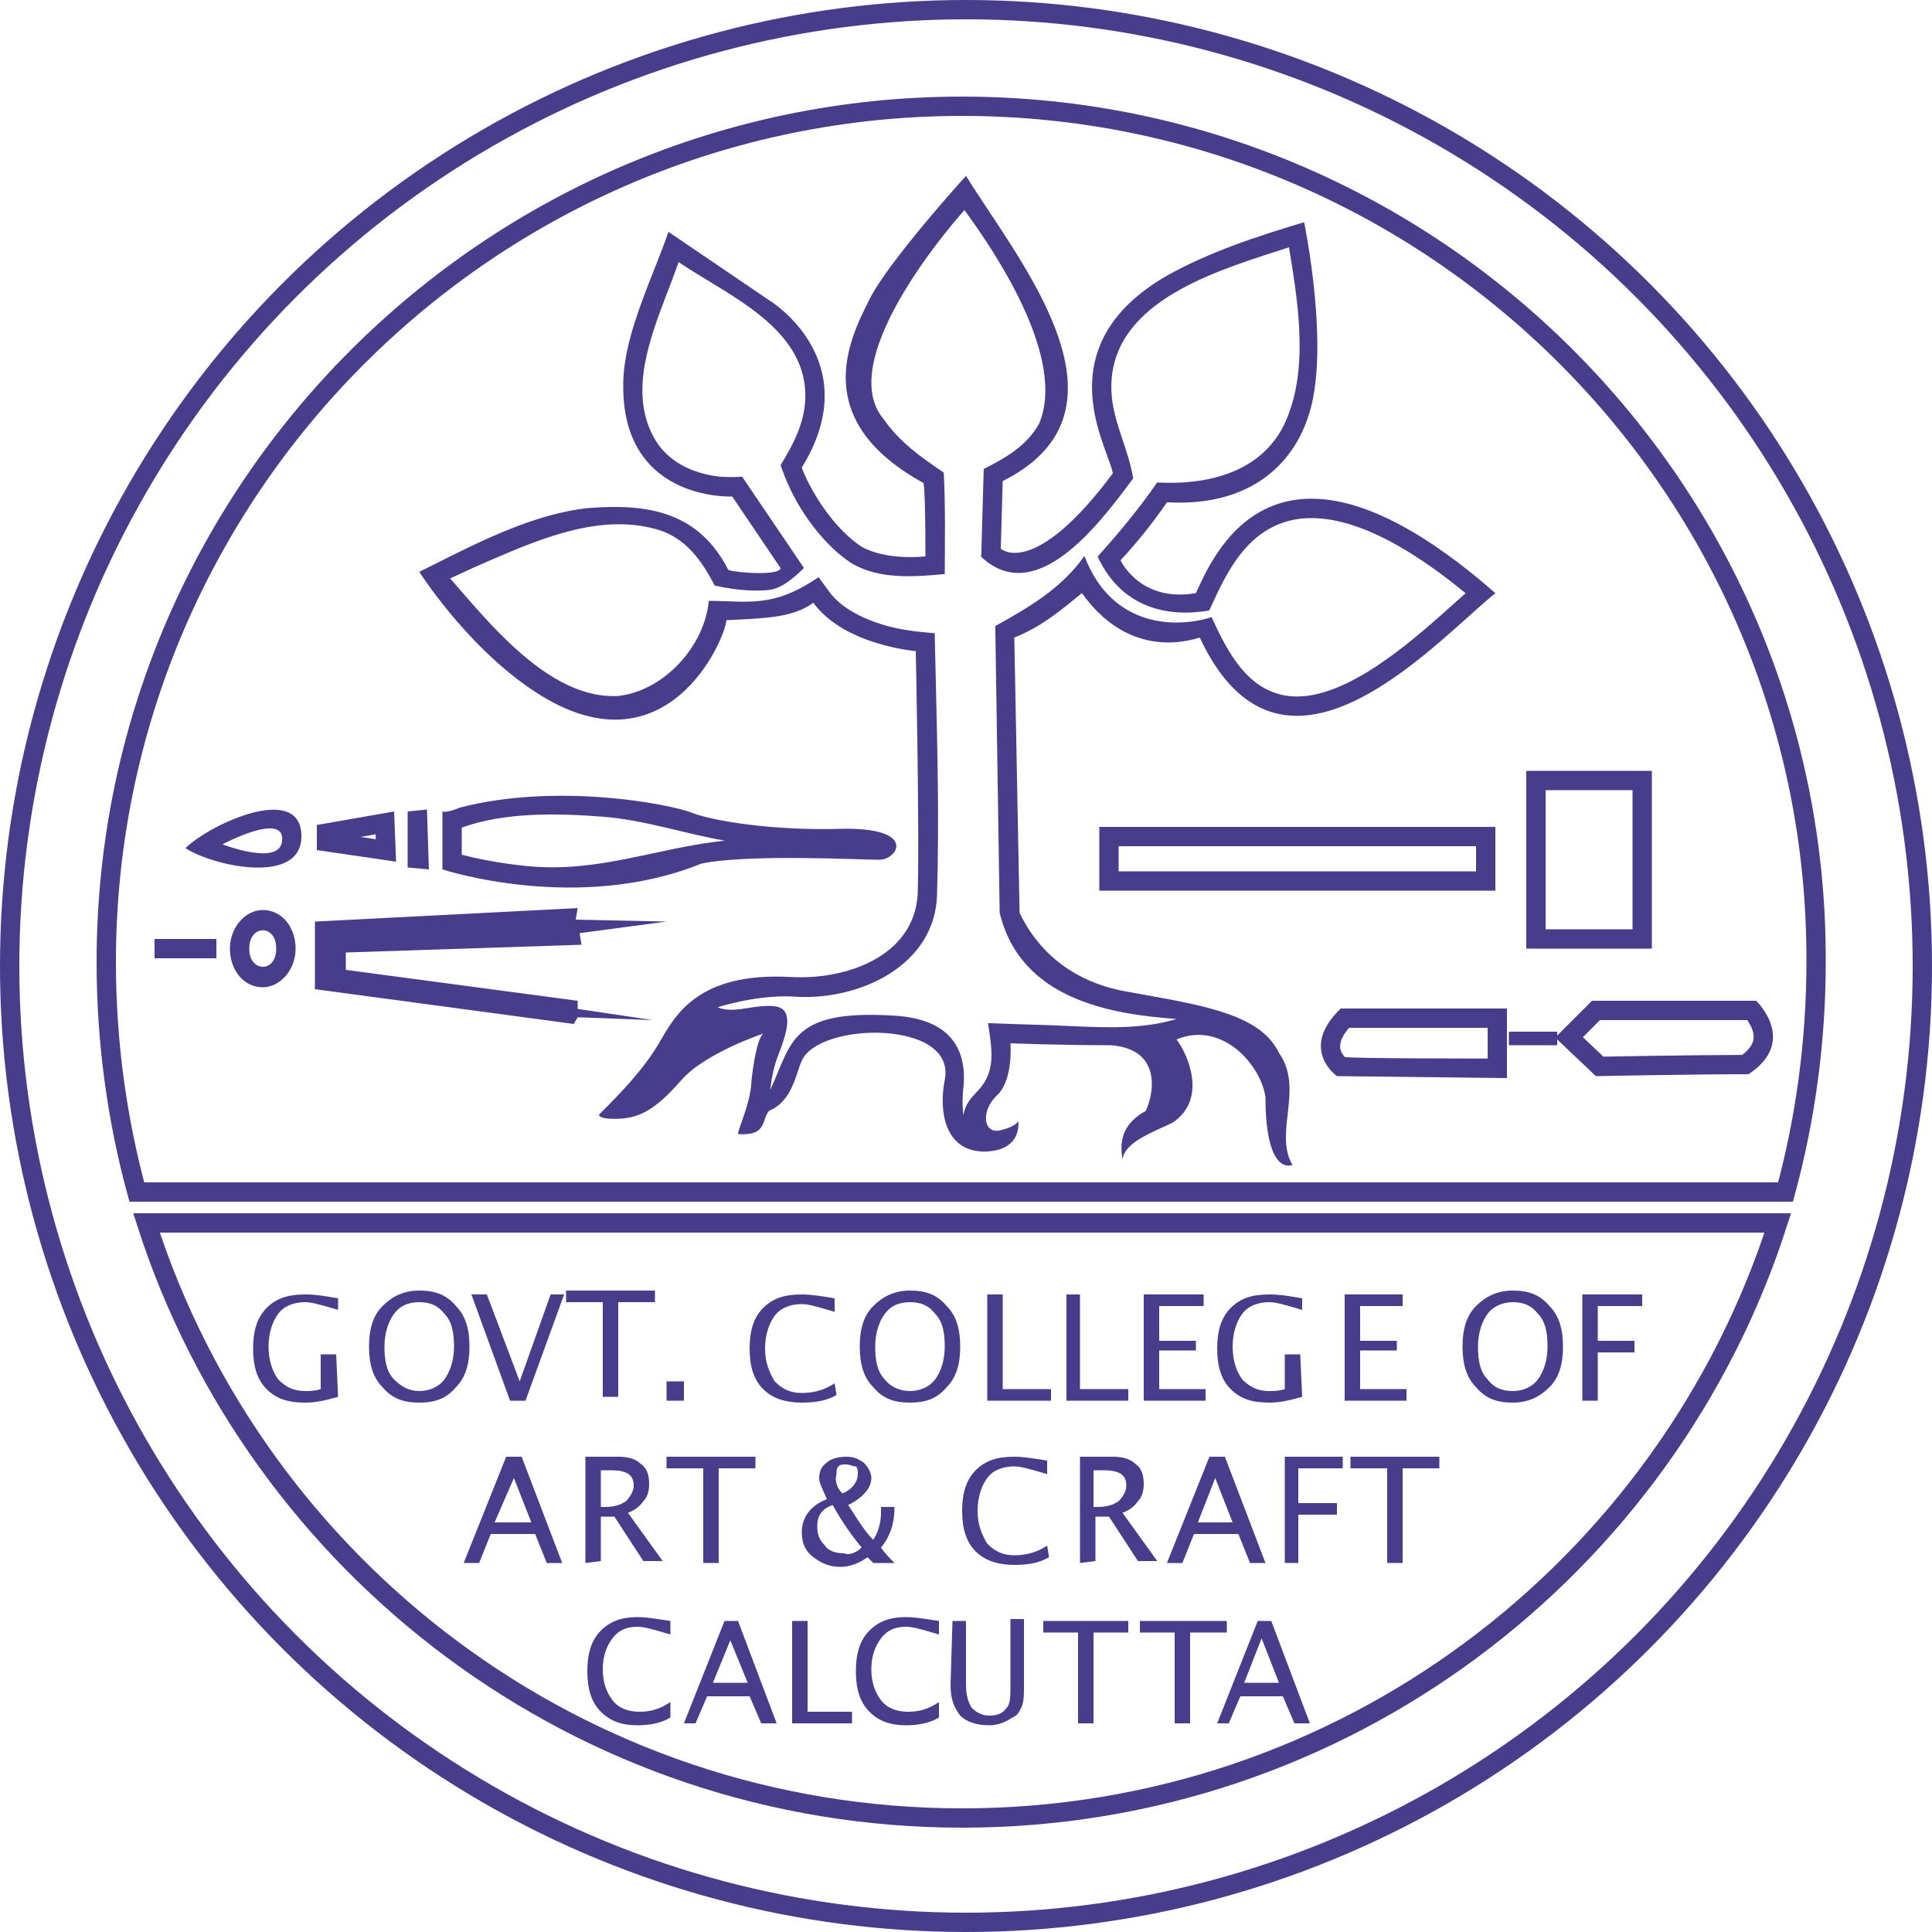
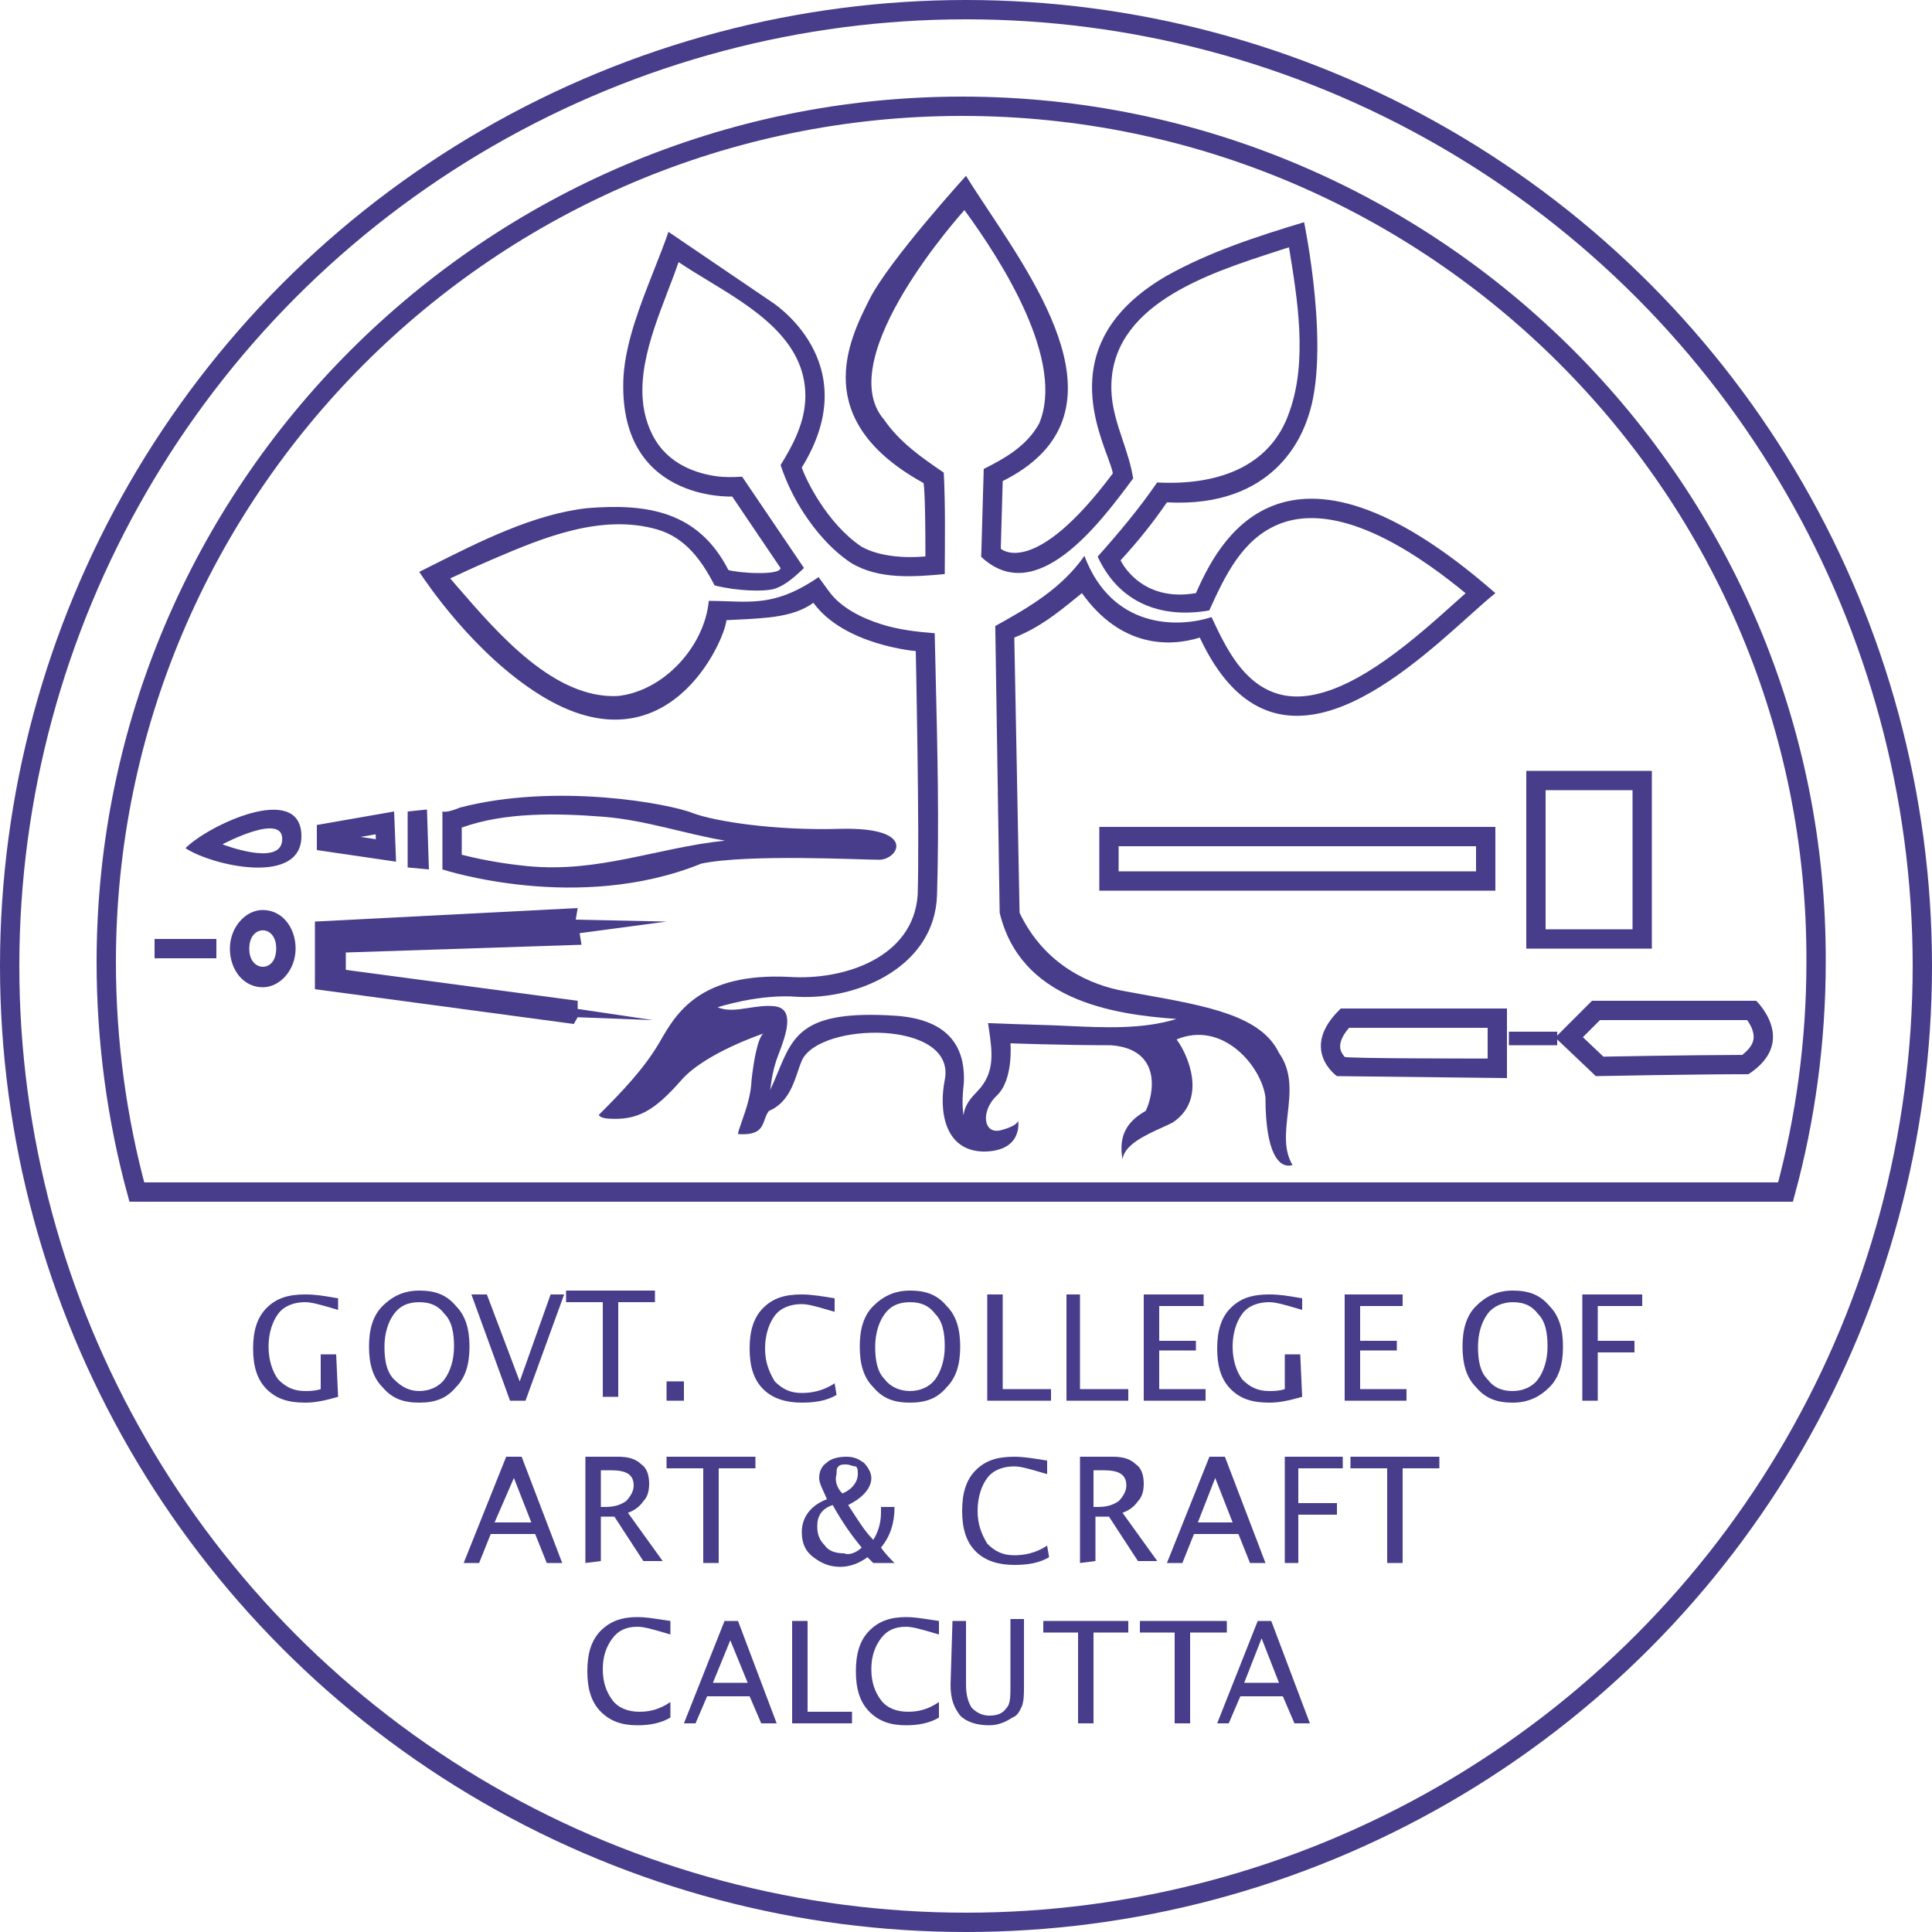
<svg xmlns="http://www.w3.org/2000/svg" width="100" height="100" viewBox="0 0 100 100" fill="none">
  <path fill-rule="evenodd" clip-rule="evenodd" d="M78 55.801L69.2 55.7C69.188 55.692 67.207 54.294 69.4 52.2H78V55.801ZM69.827 53.2C69.564 53.504 69.45 53.742 69.402 53.908C69.293 54.29 69.442 54.515 69.599 54.704C69.672 54.794 77 54.789 77 54.789V53.2H69.827Z" fill="#483D8B" />
  <path fill-rule="evenodd" clip-rule="evenodd" d="M90.9 51.801C90.94 51.839 93.076 53.916 90.5 55.601C87.7 55.601 82.6 55.7 82.6 55.7L80.6 53.801V54.101H78.1V53.4H80.6V53.601L82.4 51.801H90.9ZM81.93 53.684L82.991 54.692C83.494 54.683 84.413 54.667 85.484 54.65C86.989 54.627 88.799 54.606 90.177 54.602C90.524 54.333 90.662 54.103 90.72 53.946C90.865 53.549 90.662 53.123 90.435 52.801H82.814L81.93 53.684Z" fill="#483D8B" />
  <path d="M29.8 47.601L34.5 47.7L30 48.301L30.1 48.9L17.9 49.301V50.2L29.9 51.801V52.223L33.8 52.801L29.9 52.652L29.7 53.001L16.3 51.2V47.7L29.9 47.001L29.8 47.601Z" fill="#483D8B" />
  <path fill-rule="evenodd" clip-rule="evenodd" d="M13.6 47.101C14.6 47.101 15.3 48.001 15.3 49.101C15.3 50.2 14.499 51.101 13.6 51.101C12.6 51.1 11.901 50.2 11.9 49.101C11.9 48.001 12.7 47.101 13.6 47.101ZM12.908 48.954C12.898 49.052 12.899 49.164 12.909 49.263C13.008 50.278 14.191 50.326 14.289 49.255C14.301 49.15 14.3 49.03 14.288 48.924C14.177 47.876 12.999 47.907 12.908 48.954Z" fill="#483D8B" />
  <path d="M11.2 49.601H8V48.601H11.2V49.601Z" fill="#483D8B" />
  <path fill-rule="evenodd" clip-rule="evenodd" d="M85.5 49.101H79V39.9H85.5V49.101ZM80 48.101H84.5V40.9H80V48.101Z" fill="#483D8B" />
  <path fill-rule="evenodd" clip-rule="evenodd" d="M77.4 46.101H56.9V42.801H77.4V46.101ZM57.9 45.101H76.4V43.801H57.9V45.101Z" fill="#483D8B" />
  <path fill-rule="evenodd" clip-rule="evenodd" d="M23.8 41.801C28.8 40.501 34.7 41.601 35.9 42.101C37.001 42.501 40.001 43 43.5 42.9C47.5 42.8 46.5 44.502 45.5 44.501C44.5 44.5 38.726 44.195 36.3 44.7C29.934 47.286 22.975 45.026 22.9 45.001V42.001C22.913 42.007 23.123 42.091 23.8 41.801ZM31.197 42.273C28.854 42.09 26.142 42.029 23.9 42.835V44.242C24.608 44.422 25.812 44.684 27.298 44.83C30.982 45.191 34 43.881 37.52 43.511C35.37 43.144 33.405 42.444 31.197 42.273Z" fill="#483D8B" />
  <path fill-rule="evenodd" clip-rule="evenodd" d="M15.6 43.2C15.699 45.9 10.96 44.807 9.6 43.9C10.808 42.692 15.5 40.5 15.6 43.2ZM11.514 43.702C11.514 43.702 14.437 44.84 14.599 43.552C14.8 41.95 11.514 43.702 11.514 43.702Z" fill="#483D8B" />
  <path d="M22.2 45.001L21.1 44.9V42.001L22.1 41.9L22.2 45.001Z" fill="#483D8B" />
  <path fill-rule="evenodd" clip-rule="evenodd" d="M20.5 44.601L16.4 44.001V42.7L20.4 42.001L20.5 44.601ZM18.658 43.32L19.454 43.437L19.444 43.183L18.658 43.32Z" fill="#483D8B" />
  <path fill-rule="evenodd" clip-rule="evenodd" d="M58 29.001C58.021 29.046 59.031 31.195 61.9 30.7L61.929 30.637C62.963 28.358 66.306 20.993 77.4 30.7C77.004 31.02 76.53 31.445 75.994 31.926C72.34 35.203 65.85 41.024 62.1 33.001C60.5 33.5 58 33.5 56 30.7C55.873 30.802 55.746 30.905 55.619 31.009C54.738 31.724 53.81 32.479 52.5 33L52.773 47.245C54.086 50 56.5 51 58.2 51.301C58.517 51.359 58.829 51.415 59.136 51.471C62.518 52.079 65.284 52.576 66.2 54.501C66.897 55.477 66.772 56.593 66.65 57.671C66.544 58.618 66.441 59.534 66.9 60.301C66.338 60.488 65.599 59.972 65.509 57.352L65.5 56.801C65.3 55.201 63.3 52.801 60.9 53.801C61.5 54.601 62.499 56.901 60.7 58.101C60.543 58.183 60.349 58.272 60.137 58.367C59.304 58.745 58.208 59.242 58.1 60.001C57.9 58.865 58.255 58.089 59.3 57.501C59.7 56.701 60.2 54.301 57.5 54.101C54.904 54.101 52.308 54.001 52.3 54.001C52.306 54.048 52.453 55.9 51.6 56.7C50.746 57.5 50.889 58.735 51.8 58.501C52.66 58.28 52.696 58.032 52.7 58.004C52.707 58.046 52.953 59.596 50.908 59.605C48.866 59.566 48.59 57.457 48.9 55.9C49.525 52.767 42.395 52.879 41.5 54.9C41.432 55.053 41.371 55.236 41.304 55.435C41.059 56.166 40.743 57.107 39.8 57.501C39.69 57.639 39.633 57.799 39.577 57.957C39.429 58.373 39.287 58.773 38.2 58.7C38.2 58.597 38.283 58.365 38.391 58.06C38.64 57.358 38.873 56.65 38.9 55.9C39 55 39.2 53.781 39.5 53.5C39.5 53.5 36.5 54.5 35.273 55.9C33.875 57.496 33 58 31.5 57.9C31.015 57.868 31 57.711 31 57.7C32.161 56.538 33.353 55.316 34.176 53.882C34.983 52.475 36.212 50.331 40.861 50.565C43.658 50.752 47.288 49.581 47.5 46.301C47.6 43.015 47.402 33.778 47.4 33.7C47.4 33.7 43.7 33.4 42.1 31.2C41.099 31.928 39.766 31.994 38.102 32.075C37.938 32.083 37.77 32.092 37.6 32.101C37.498 33.202 34.5 40 28 36C24.548 33.875 22.044 30.116 21.733 29.648C21.713 29.62 21.703 29.604 21.7 29.601C21.922 29.49 22.146 29.377 22.373 29.263C24.875 28.003 27.647 26.608 30.4 26.301C33.505 26.051 36.14 26.462 37.7 29.501C38.096 29.649 40.388 29.816 40.4 29.4L37.9 25.7C37.887 25.701 31.893 25.983 32.276 19.419C32.408 17.637 33.147 15.763 33.849 13.982C34.117 13.305 34.379 12.641 34.6 12.001L39.9 15.601C39.958 15.636 44.88 18.732 41.5 24.2C41.7 24.801 42.8 27.101 44.6 28.301C45.5 28.801 46.8 28.901 47.9 28.801C47.9 25.23 47.8 25.001 47.8 25.001C41.876 21.742 43.955 17.588 44.968 15.564L45 15.5C46 13.5 50 9.1 50 9.1C50.339 9.65 50.74 10.255 51.167 10.899C54.123 15.355 58.324 21.688 51.9 24.9L51.8 28.4C51.823 28.422 53.528 29.962 57.6 24.501C57.568 24.298 57.457 23.995 57.317 23.615C56.572 21.595 55.02 17.383 60.389 14.275C62.588 13.041 65.091 12.224 67.5 11.501C67.518 11.587 68.892 18.223 67.7 21.601C67.4 22.501 65.999 26.301 60.4 26.001C59.664 27.072 58.883 28.047 58 29.001ZM56.815 28.809C57.912 27.581 58.959 26.332 59.894 24.972C62.812 25.13 65.749 24.291 66.751 21.284L66.757 21.268C67.678 18.656 67.158 15.482 66.718 12.799L66.524 12.862L66.297 12.936L66.153 12.983L66.05 13.016C62.484 14.17 57.414 15.81 57.524 20.175C57.548 21.102 57.833 21.954 58.119 22.808C58.333 23.448 58.547 24.089 58.652 24.763L58.543 24.909C56.921 27.084 53.631 31.495 50.787 28.821L50.918 24.273C52.052 23.706 53.162 23.065 53.791 21.912C55.126 18.701 51.925 13.608 49.919 10.875C49.919 10.875 43 18.5 45.748 21.707C46.566 22.891 47.685 23.67 48.849 24.462C48.938 26.209 48.907 27.964 48.9 29.714C47.292 29.86 45.49 30.008 44.045 29.133C42.991 28.43 42.178 27.434 41.614 26.574C41.099 25.788 40.701 24.961 40.403 24.073C41.074 22.987 41.673 21.837 41.685 20.527C41.71 17.592 38.989 15.943 36.626 14.51C36.095 14.188 35.582 13.877 35.122 13.565C34.956 14.054 34.76 14.564 34.559 15.088C33.627 17.521 32.581 20.252 33.807 22.576C34.589 24.059 36.094 24.512 37.079 24.649C37.527 24.712 37.964 24.697 38.414 24.675C39.238 25.894 41.614 29.4 41.614 29.4C41 30 40.477 30.388 40 30.5C39.523 30.612 38.233 30.612 36.987 30.301C36.321 29.006 35.471 27.818 34.002 27.4C31.126 26.583 28.126 27.819 25.507 28.944C24.67 29.304 23.896 29.659 23.302 29.939C23.416 30.07 23.532 30.204 23.651 30.342C25.786 32.815 28.682 36.169 31.959 36.027C34.362 35.783 36.469 33.446 36.687 31.101C36.986 31.101 37.269 31.11 37.543 31.119L37.66 31.123C39.169 31.178 40.404 31.222 42.37 29.872L42.909 30.612C43.519 31.451 44.594 31.992 45.648 32.32C46.544 32.599 47.448 32.702 48.38 32.776C48.397 33.557 48.415 34.337 48.434 35.117C48.524 38.855 48.613 42.593 48.5 46.331C48.389 49.963 44.535 51.745 41.315 51.597C39.291 51.425 37.145 52.138 37.145 52.138C37.631 52.344 38.182 52.258 38.759 52.169C39.197 52.102 39.649 52.032 40.1 52.085C41.143 52.209 40.716 53.494 40.286 54.6C40.044 55.225 39.946 55.769 39.864 56.418C39.998 56.134 40.114 55.859 40.223 55.595L40.27 55.483C41.065 53.562 41.6 52.271 46.315 52.572C48.9 52.737 50 54 49.886 56.091C49.794 56.859 49.814 57.38 49.873 57.73C49.939 57.163 50.271 56.816 50.599 56.474C51.518 55.515 51.361 54.452 51.183 53.243C51.169 53.148 51.154 53.052 51.141 52.955C52.077 52.991 53.013 53.027 53.95 53.051C54.39 53.062 54.842 53.083 55.299 53.104C57.172 53.191 59.151 53.282 60.897 52.741C57.5 52.5 52.821 51.735 51.743 47.245L51.515 32.404C53.272 31.428 54.95 30.456 56.129 28.773C57.564 32.577 61 32.5 62.709 31.941C63.449 33.525 64.34 35.381 66.151 35.915C67.204 36.225 68.418 35.993 69.762 35.339C71.098 34.688 72.435 33.68 73.66 32.645C74.269 32.13 74.839 31.619 75.361 31.15C75.531 30.998 75.698 30.849 75.859 30.705C70.876 26.603 67.908 26.438 66.2 27.128C64.287 27.901 63.392 29.835 62.592 31.596C60.035 32.041 57.894 31.161 56.815 28.809Z" fill="#483D8B" />
  <path d="M33.001 83.7C33.383 83.701 33.766 83.759 34.238 83.831C34.382 83.853 34.536 83.876 34.7 83.9V84.6C34.58 84.566 34.463 84.531 34.349 84.498C33.8 84.338 33.332 84.201 33.001 84.2C32.401 84.2 32 84.4 31.7 84.8C31.4 85.2 31.2 85.7 31.2 86.4C31.2 87.1 31.4 87.6 31.7 88C32 88.4 32.5 88.6 33.1 88.6C33.6 88.6 34.1 88.5 34.7 88.1V88.9C34.2 89.2 33.6 89.3 33.001 89.3C32.2 89.3 31.6 89.1 31.1 88.6C30.6 88.1 30.4 87.4 30.4 86.5C30.4 85.6 30.6 84.9 31.1 84.4C31.6 83.9 32.201 83.7 33.001 83.7Z" fill="#483D8B" />
  <path d="M46.9 83.7C47.283 83.7 47.666 83.759 48.138 83.831C48.283 83.853 48.436 83.876 48.6 83.9V84.6C48.48 84.566 48.363 84.531 48.249 84.498C47.7 84.338 47.231 84.2 46.9 84.2C46.3 84.201 45.9 84.4 45.6 84.8C45.3 85.2 45.1 85.7 45.1 86.4C45.1 87.1 45.3 87.6 45.6 88C45.9 88.4 46.401 88.6 47.001 88.6C47.5 88.6 48 88.5 48.6 88.1V88.9C48.1 89.2 47.5 89.3 46.9 89.3C46.1 89.3 45.5 89.1 45.001 88.6C44.501 88.1 44.3 87.4 44.3 86.5C44.3 85.6 44.501 84.9 45.001 84.4C45.5 83.9 46.1 83.701 46.9 83.7Z" fill="#483D8B" />
  <path d="M53.001 87.2C53.001 87.7 53 88 52.9 88.3C52.892 88.316 52.884 88.333 52.876 88.351C52.87 88.363 52.864 88.375 52.858 88.387C52.768 88.578 52.659 88.813 52.4 88.9C52.1 89.1 51.7 89.3 51.2 89.3C50.5 89.3 50 89.1 49.7 88.8C49.4 88.4 49.2 88 49.2 87.2L49.3 83.9H50.001V87.2C50.001 87.7 50.1 88.1 50.3 88.4C50.5 88.6 50.8 88.8 51.2 88.8C51.6 88.8 51.9 88.7 52.1 88.4C52.3 88.2 52.3 87.8 52.3 87.2V83.8H53.001V87.2Z" fill="#483D8B" />
  <path fill-rule="evenodd" clip-rule="evenodd" d="M40.2 89.2H39.4L38.8 87.8H36.6L36.001 89.2H35.4L37.501 83.9H38.2L40.2 89.2ZM36.9 87.1H38.7L37.8 84.901L36.9 87.1Z" fill="#483D8B" />
  <path d="M41.8 88.6H44.1V89.2H41.001V83.9H41.8V88.6Z" fill="#483D8B" />
  <path d="M58.4 84.5H56.6V89.2H55.8V84.5H54.001V83.9H58.4V84.5Z" fill="#483D8B" />
  <path d="M63.501 84.5H61.6V89.2H60.8V84.5H59.001V83.9H63.501V84.5Z" fill="#483D8B" />
  <path fill-rule="evenodd" clip-rule="evenodd" d="M67.8 89.2H67.001L66.4 87.8H64.2L63.6 89.2H63.001L65.1 83.9H65.8L67.8 89.2ZM64.4 87.1H66.2L65.3 84.8L64.4 87.1Z" fill="#483D8B" />
  <path fill-rule="evenodd" clip-rule="evenodd" d="M43.8 75.4C44.2 75.4 44.4 75.501 44.7 75.7C44.9 75.9 45.1 76.2 45.1 76.5C45.1 77 44.7 77.5 43.9 77.9C43.988 78.031 44.076 78.168 44.165 78.306C44.48 78.797 44.81 79.31 45.2 79.7C45.4 79.4 45.6 78.9 45.6 78.3V78H46.3C46.3 78.8 46.1 79.5 45.6 80.1C45.8 80.4 46.1 80.7 46.3 80.9H45.2L44.9 80.6C44.5 80.9 44 81.1 43.501 81.1C42.901 81.1 42.5 80.9 42.1 80.6C41.7 80.3 41.501 79.9 41.501 79.3C41.501 78.5 42 77.9 42.8 77.6C42.737 77.443 42.674 77.306 42.618 77.182C42.494 76.912 42.4 76.706 42.4 76.5C42.4 76.2 42.5 75.9 42.8 75.7C43 75.5 43.4 75.4 43.8 75.4ZM43.1 77.901C42.5 78.101 42.3 78.5 42.3 79C42.3 79.4 42.4 79.7 42.7 80C42.9 80.3 43.3 80.401 43.7 80.401C43.9 80.501 44.3 80.4 44.6 80.1C44.1 79.5 43.6 78.8 43.1 77.901ZM43.799 75.8C43.6 75.8 43.5 75.8 43.4 75.9C43.3 76 43.299 76.1 43.299 76.3C43.199 76.6 43.3 77 43.6 77.3C44.1 77.1 44.4 76.7 44.4 76.3C44.4 76.1 44.399 76 44.299 75.9C44.1 75.9 43.999 75.8 43.799 75.8Z" fill="#483D8B" />
  <path d="M52.501 75.4C53 75.4 53.6 75.5 54.2 75.6V76.3C54.08 76.266 53.963 76.232 53.849 76.198C53.3 76.038 52.832 75.9 52.501 75.9C51.901 75.9 51.4 76.1 51.1 76.5C50.8 76.9 50.6 77.501 50.6 78.2C50.6 78.9 50.8 79.4 51.1 79.9C51.5 80.3 51.901 80.5 52.501 80.5C53 80.5 53.6 80.4 54.2 80L54.3 80.6C53.8 80.9 53.2 81 52.501 81C51.701 81 51.001 80.8 50.501 80.3C50.001 79.8 49.8 79.1 49.8 78.2C49.8 77.3 50.001 76.6 50.501 76.1C51 75.6 51.601 75.4 52.501 75.4Z" fill="#483D8B" />
  <path fill-rule="evenodd" clip-rule="evenodd" d="M29.1 80.9H28.3L27.7 79.4H25.4L24.8 80.9H24L26.2 75.4H27L29.1 80.9ZM25.6 78.8H27.5L26.6 76.5L25.6 78.8Z" fill="#483D8B" />
  <path fill-rule="evenodd" clip-rule="evenodd" d="M32.001 75.4C32.5 75.4 32.9 75.5 33.2 75.8C33.5 76 33.6 76.4 33.6 76.8C33.6 77.2 33.5 77.5 33.3 77.7C33.1 78 32.8 78.2 32.501 78.3L34.3 80.8H33.3L31.8 78.5H31.1V80.8L30.3 80.9V75.4H32.001ZM31.1 78H31.299C31.799 78 32.1 77.9 32.4 77.7C32.6 77.5 32.799 77.2 32.799 76.9C32.799 76.3 32.4 76.1 31.6 76.1H31.1V78Z" fill="#483D8B" />
  <path d="M39.1 76H37.2V80.9H36.4V76H34.501V75.4H39.1V76Z" fill="#483D8B" />
  <path fill-rule="evenodd" clip-rule="evenodd" d="M57.6 75.4C58.1 75.4 58.5 75.5 58.8 75.8C59.1 76 59.2 76.4 59.2 76.8C59.2 77.2 59.1 77.5 58.9 77.7C58.7 78 58.4 78.2 58.1 78.3L59.9 80.8H58.9L57.4 78.5H56.7V80.8L55.9 80.9V75.4H57.6ZM56.6 78H56.799C57.299 78 57.6 77.9 57.9 77.7C58.1 77.5 58.299 77.2 58.299 76.9C58.299 76.3 57.9 76.1 57.1 76.1H56.6V78Z" fill="#483D8B" />
  <path fill-rule="evenodd" clip-rule="evenodd" d="M65.501 80.9H64.7L64.1 79.4H61.8L61.2 80.9H60.4L62.6 75.4H63.4L65.501 80.9ZM62.001 78.8H63.8L62.9 76.5L62.001 78.8Z" fill="#483D8B" />
  <path d="M69.501 76H67.2V77.8H69.2V78.4H67.2V80.9H66.501V75.4H69.501V76Z" fill="#483D8B" />
  <path d="M74.501 76H72.6V80.9H71.8V76H69.9V75.4H74.501V76Z" fill="#483D8B" />
  <path d="M15.8 67C16.324 67 16.771 67.076 17.276 67.162C17.349 67.175 17.424 67.188 17.5 67.2V67.8C17.381 67.766 17.262 67.732 17.149 67.698C16.6 67.538 16.132 67.4 15.8 67.4C15.2 67.4 14.7 67.6 14.4 68C14.1 68.4 13.9 69.001 13.9 69.7C13.9 70.4 14.1 71 14.4 71.4C14.8 71.8 15.2 72 15.8 72C16 72 16.3 72 16.6 71.9V70.1H17.4L17.5 72.3C16.801 72.5 16.3 72.6 15.8 72.6C14.9 72.6 14.3 72.4 13.8 71.9C13.3 71.4 13.1 70.7 13.1 69.8C13.1 68.9 13.3 68.2 13.8 67.7C14.3 67.2 14.9 67 15.8 67Z" fill="#483D8B" />
  <path fill-rule="evenodd" clip-rule="evenodd" d="M21.7 66.8C22.5 66.8 23.1 67 23.6 67.6C24.1 68.1 24.3 68.8 24.3 69.7C24.3 70.6 24.1 71.3 23.6 71.8C23.1 72.4 22.5 72.6 21.7 72.6C20.9 72.6 20.3 72.4 19.8 71.8C19.3 71.3 19.1 70.6 19.1 69.7C19.1 68.8 19.3 68.1 19.8 67.6C20.3 67.1 20.9 66.8 21.7 66.8ZM21.7 67.401C21.1 67.401 20.7 67.6 20.4 68C20.1 68.4 19.9 69.001 19.9 69.7C19.9 70.4 20 71.001 20.4 71.401C20.8 71.8 21.2 72 21.7 72C22.2 72 22.7 71.8 23 71.401C23.299 71.001 23.5 70.4 23.5 69.7C23.5 69 23.399 68.4 23 68C22.7 67.6 22.3 67.401 21.7 67.401Z" fill="#483D8B" />
  <path d="M41.501 67C42 67 42.6 67.1 43.2 67.2V67.9C43.08 67.865 42.963 67.831 42.849 67.798C42.3 67.637 41.832 67.5 41.501 67.5C40.901 67.5 40.4 67.7 40.1 68.1C39.8 68.5 39.6 69.1 39.6 69.8C39.6 70.5 39.8 71 40.1 71.5C40.5 71.9 40.901 72.1 41.501 72.1C42 72.1 42.6 72 43.2 71.6L43.3 72.2C42.8 72.5 42.2 72.6 41.501 72.6C40.7 72.6 40.001 72.4 39.501 71.9C39.001 71.4 38.8 70.7 38.8 69.8C38.8 68.9 39.001 68.2 39.501 67.7C40.001 67.2 40.6 67 41.501 67Z" fill="#483D8B" />
  <path fill-rule="evenodd" clip-rule="evenodd" d="M47.1 66.8C47.9 66.8 48.501 67 49.001 67.6C49.5 68.1 49.7 68.8 49.7 69.7C49.7 70.6 49.5 71.3 49.001 71.8C48.501 72.4 47.9 72.6 47.1 72.6C46.3 72.6 45.7 72.4 45.2 71.8C44.7 71.3 44.501 70.6 44.501 69.7C44.501 68.8 44.7 68.1 45.2 67.6C45.7 67.1 46.3 66.8 47.1 66.8ZM47.1 67.401C46.5 67.401 46.1 67.6 45.8 68C45.5 68.4 45.3 69 45.3 69.7C45.3 70.4 45.4 71.001 45.8 71.401C46.1 71.8 46.6 72 47.1 72C47.6 72 48.1 71.8 48.4 71.401C48.7 71.001 48.9 70.4 48.9 69.7C48.9 69.001 48.8 68.4 48.4 68C48.1 67.6 47.7 67.401 47.1 67.401Z" fill="#483D8B" />
  <path d="M65.7 67C66.224 67 66.672 67.076 67.176 67.162C67.249 67.175 67.324 67.188 67.4 67.2V67.8C67.28 67.766 67.163 67.732 67.049 67.698C66.5 67.538 66.031 67.4 65.7 67.4C65.1 67.4 64.6 67.6 64.3 68C64 68.4 63.8 69.001 63.8 69.7C63.8 70.4 64 71 64.3 71.4C64.7 71.8 65.1 72 65.7 72C65.9 72 66.201 72 66.501 71.9V70.1H67.3L67.4 72.3C66.7 72.5 66.2 72.6 65.7 72.6C64.8 72.6 64.2 72.4 63.7 71.9C63.2 71.4 63.001 70.7 63.001 69.8C63.001 68.9 63.2 68.2 63.7 67.7C64.2 67.201 64.8 67 65.7 67Z" fill="#483D8B" />
  <path fill-rule="evenodd" clip-rule="evenodd" d="M78.3 66.8C79.1 66.8 79.7 67 80.2 67.6C80.7 68.1 80.9 68.8 80.9 69.7C80.9 70.6 80.7 71.3 80.2 71.8C79.7 72.3 79.1 72.6 78.3 72.6C77.5 72.6 76.9 72.4 76.4 71.8C75.9 71.3 75.7 70.6 75.7 69.7C75.7 68.8 75.9 68.1 76.4 67.6C76.9 67.1 77.5 66.8 78.3 66.8ZM78.3 67.401C77.8 67.401 77.3 67.6 77.001 68C76.701 68.4 76.501 69 76.501 69.7C76.501 70.4 76.6 71.001 77.001 71.401C77.3 71.8 77.701 72 78.3 72C78.8 72 79.3 71.8 79.6 71.401C79.9 71.001 80.1 70.4 80.1 69.7C80.1 69.001 80 68.4 79.6 68C79.3 67.6 78.9 67.401 78.3 67.401Z" fill="#483D8B" />
  <path d="M26.9 71.5L28.5 67H29.2L27.2 72.5H26.4L24.4 67H25.2L26.9 71.5Z" fill="#483D8B" />
  <path d="M35.4 72.5H34.501V71.5H35.4V72.5Z" fill="#483D8B" />
  <path d="M51.9 71.9H54.4V72.5H51.1V67H51.9V71.9Z" fill="#483D8B" />
  <path d="M55.9 71.9H58.4V72.5H55.2V67H55.9V71.9Z" fill="#483D8B" />
  <path d="M62.3 67.6H60.001V69.4H61.9V69.9H60.001V71.9H62.4V72.5H59.2V67H62.3V67.6Z" fill="#483D8B" />
  <path d="M72.6 67.6H70.4V69.4H72.3V69.9H70.4V71.9H72.8V72.5H69.6V67H72.6V67.6Z" fill="#483D8B" />
  <path d="M85.001 67.6H82.7V69.4H84.6V70H82.7V72.5H81.9V67H85.001V67.6Z" fill="#483D8B" />
  <path d="M33.9 67.4H32.001V72.3H31.2V67.4H29.3V66.8H33.9V67.4Z" fill="#483D8B" />
-   <path d="M92.018 63.3C86.28 81.162 69.536 94.1 49.8 94.1C30.064 94.1 13.319 81.163 7.582 63.3H92.018Z" stroke="#483D8B" />
  <path d="M49.8 5.5C74.224 5.5 94.099 25.376 94 49.798V49.8C94 53.92 93.441 57.947 92.418 61.7H7.082C6.059 57.947 5.5 53.92 5.5 49.8C5.5 25.376 25.376 5.5 49.8 5.5Z" stroke="#483D8B" />
  <circle cx="50" cy="50" r="49.5" stroke="#483D8B" />
</svg>